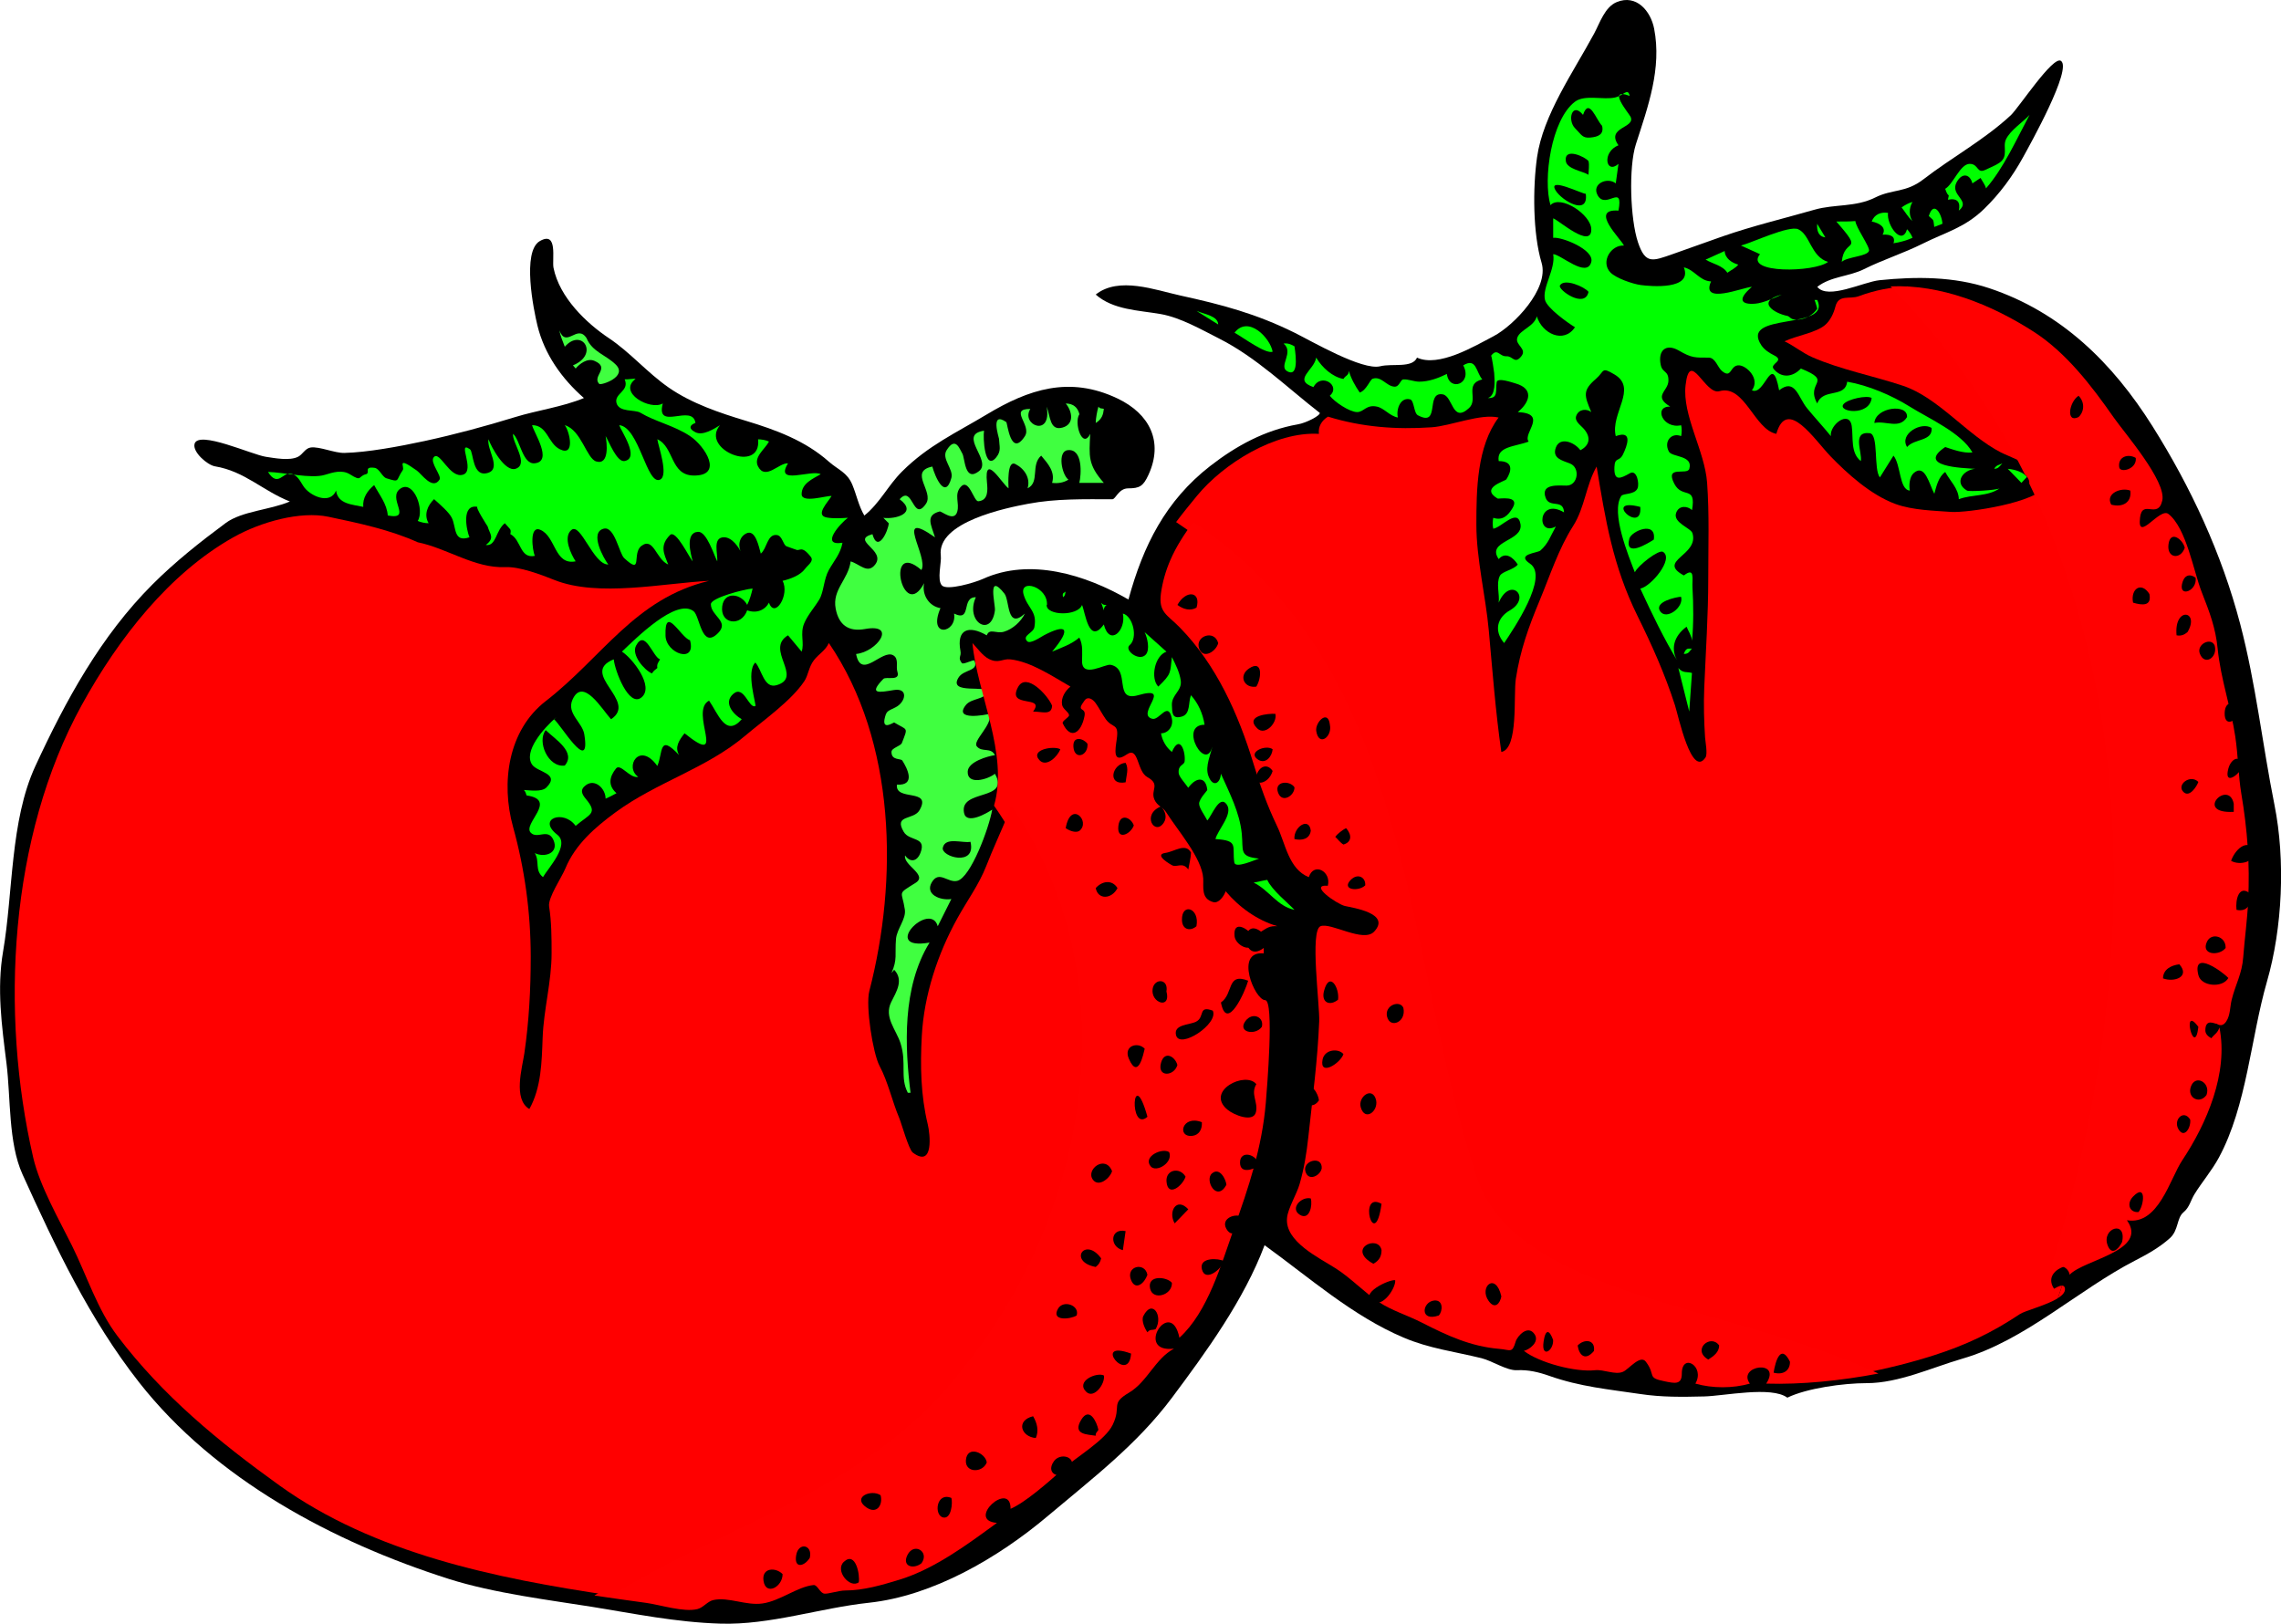
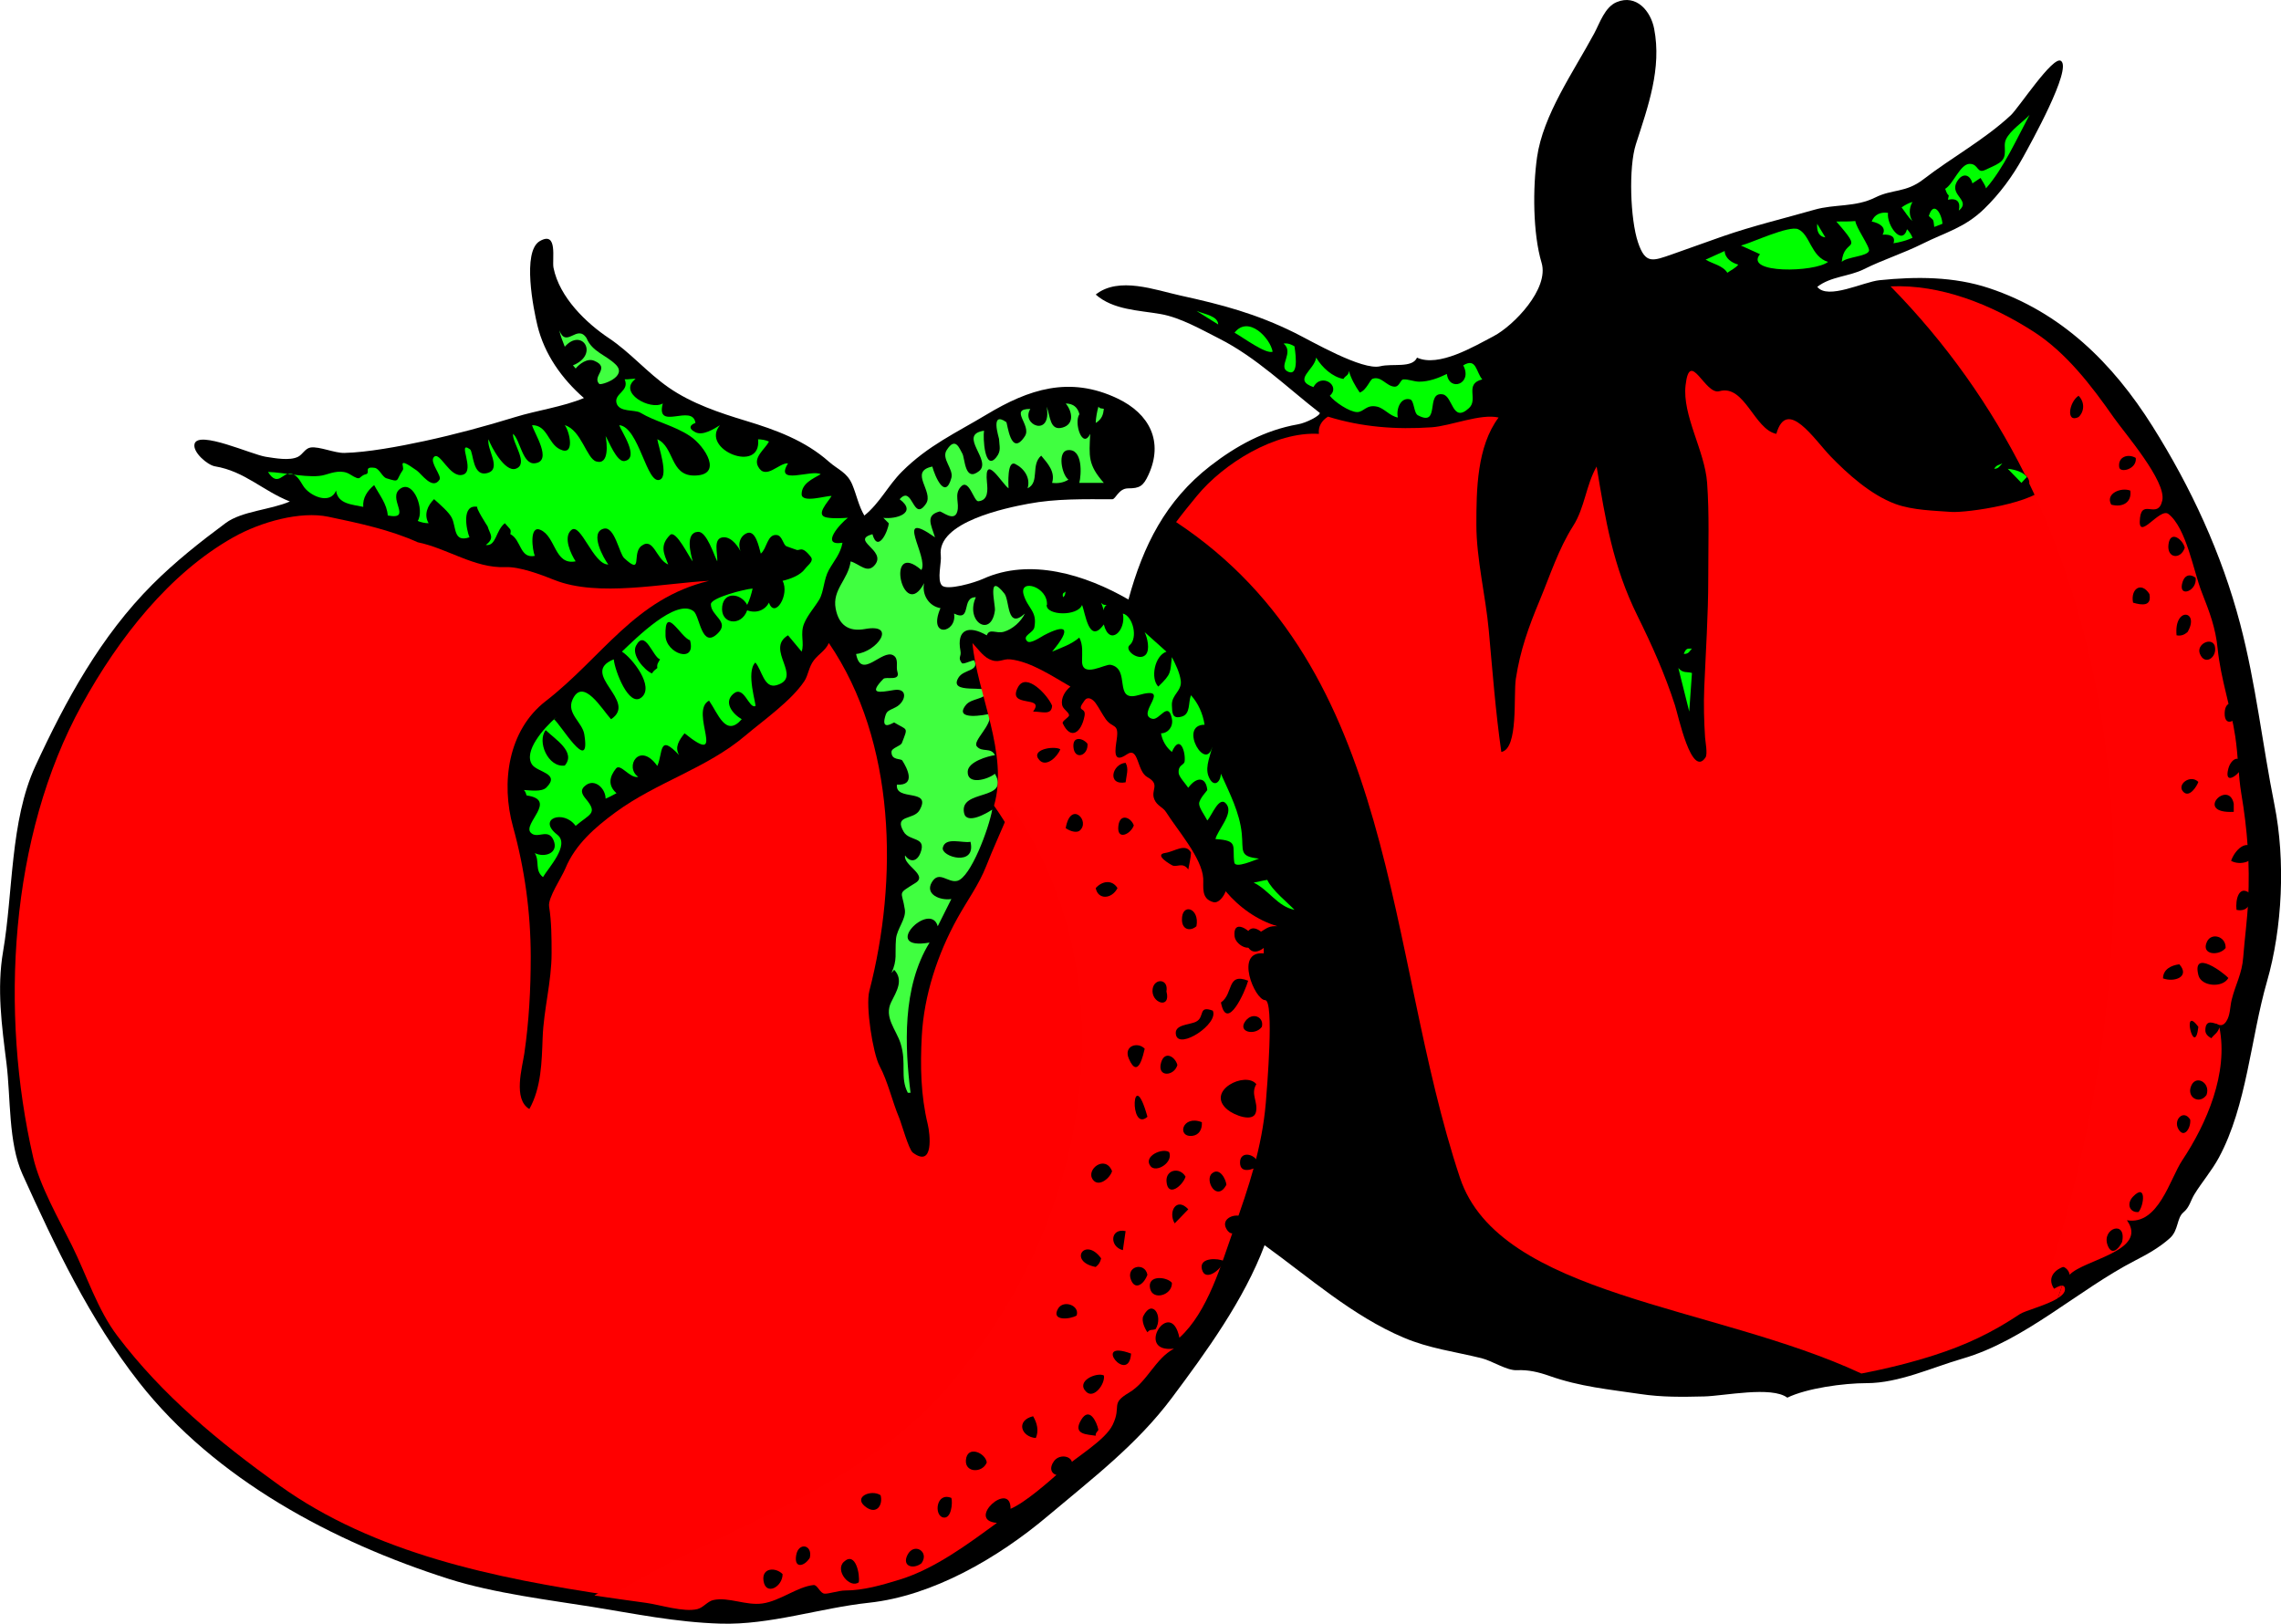
<svg xmlns="http://www.w3.org/2000/svg" xmlns:ns1="http://inkscape.sourceforge.net/DTD/sodipodi-0.dtd" xmlns:ns2="http://www.inkscape.org/namespaces/inkscape" id="Layer_1" style="enable-background:new 0 0 267.471 190.405" ns1:docname="Pomodori.svg" xml:space="preserve" viewBox="0 0 267.471 190.405" ns1:version="0.32" version="1.0" ns2:version="0.40+cvs" ns1:docbase="F:\openclip\svg3">
  <ns1:namedview id="base" bordercolor="#666666" ns2:pageshadow="2" ns2:window-width="640" pagecolor="#ffffff" ns2:zoom="1.9852420" ns2:window-x="110" borderopacity="1.0" ns2:current-layer="Layer_1" ns2:cx="133.73550" ns2:cy="95.202499" ns2:window-y="110" ns2:window-height="540" ns2:pageopacity="0.0" />
  <path id="path3" d="m154.77 48.429c-3.841-2.983-7.437-6.514-11.812-8.727-2.092-1.058-4.548-2.472-6.863-2.875-2.566-0.447-5.564-0.476-7.61-2.286 2.709-2.156 6.979-0.531 9.936 0.116 4.93 1.079 8.87 2.132 13.371 4.354 1.999 0.987 7.946 4.465 10.056 3.938 1.41-0.353 3.765 0.251 4.311-1.011 2.553 1.164 6.681-1.31 8.97-2.509 2.374-1.243 6.55-5.567 5.638-8.612-1.037-3.458-1.037-8.821-0.533-12.372 0.708-4.975 4.259-9.986 6.704-14.526 0.665-1.234 1.237-3.089 2.635-3.671 2.301-0.959 3.99 1.04 4.392 3.114 0.909 4.685-0.72 9.137-2.14 13.553-0.867 2.699-0.664 8.791 0.249 11.508 0.875 2.602 1.723 2.187 4.043 1.383 1.968-0.682 3.923-1.411 5.893-2.093 3.598-1.246 7.143-2.084 10.764-3.122 2.372-0.68 4.788-0.267 7.129-1.437 2.012-1.004 3.55-0.515 5.64-2.128 3.346-2.581 7.133-4.622 10.238-7.506 0.944-0.877 4.942-7.011 5.886-6.382 1.356 0.904-3.604 9.78-4.455 11.326-1.213 2.206-2.73 4.265-4.538 6.021-2.301 2.237-4.514 2.736-7.236 4.097-2.263 1.131-4.668 1.881-6.864 2.98-1.764 0.883-3.878 0.835-5.48 2.075 1.228 1.559 5.408-0.584 7.294-0.778 4.298-0.441 8.732-0.443 12.873 0.938 8.45 2.817 14.479 8.782 19.135 16.176 4.535 7.205 8.129 14.971 10.29 23.2 1.844 7.02 2.599 14.111 4.018 21.205 1.301 6.504 0.938 14.436-0.878 20.726-1.9 6.585-2.355 14.56-5.641 20.646-0.828 1.533-2.021 2.915-2.873 4.311-0.45 0.735-0.558 1.501-1.276 2.101-0.815 0.679-0.555 2.095-1.597 3.033-1.243 1.119-2.701 1.913-4.097 2.635-6.704 3.462-12.902 9.373-20.221 11.492-3.547 1.027-7.459 2.874-11.228 2.874-2.76 0-7.049 0.603-9.313 1.703-1.836-1.382-7.431-0.2-9.734-0.145-2.63 0.065-4.976 0.096-7.504-0.282-3.695-0.55-7.062-0.854-10.67-2.128-1.252-0.442-2.471-0.731-3.805-0.666-1.173 0.06-2.899-1.1-4.15-1.409-3.173-0.782-6.106-1.127-9.151-2.421-5.989-2.545-11.051-7.049-16.282-10.828-2.404 6.398-6.832 12.497-10.855 17.879-4.127 5.521-9.316 9.45-14.579 13.888-5.816 4.903-13.467 9.359-20.965 10.162-5.777 0.619-11.584 2.625-17.4 2.448-5.248-0.159-10.095-1.171-15.058-1.969-4.775-0.767-11.51-1.589-16.792-3.271-13.559-4.314-27.395-11.673-36.319-23.046-5.819-7.416-9.807-15.862-13.681-24.408-1.675-3.693-1.371-8.977-1.876-13.021-0.551-4.406-1.149-8.726-0.396-13.118 1.183-6.898 0.818-15.303 3.775-21.708 3.569-7.731 7.681-15.262 13.748-21.33 2.643-2.643 5.575-4.966 8.574-7.19 1.899-1.409 5.25-1.538 7.529-2.527-3.191-1.261-5.281-3.54-8.78-4.124-0.9-0.15-2.654-1.686-2.395-2.634 0.447-1.631 6.724 1.271 8.354 1.516 1.046 0.157 2.791 0.495 3.778 0 0.552-0.276 0.833-1.001 1.49-1.091 1.012-0.138 2.81 0.664 3.938 0.639 2.674-0.06 6.427-0.752 9.406-1.396 3.582-0.775 7.125-1.73 10.627-2.808 2.579-0.793 5.581-1.198 8.062-2.234-2.586-2.256-4.629-5.131-5.45-8.502-0.44-1.814-1.845-8.694 0.289-9.909 2.148-1.223 1.401 2.172 1.596 3.139 0.7 3.481 3.86 6.493 6.492 8.248 2.51 1.674 4.512 4.061 7.023 5.8 2.698 1.87 5.957 2.962 9.071 3.903 3.503 1.059 6.922 2.318 9.694 4.775 1.093 0.967 2.147 1.244 2.758 2.709 0.506 1.211 0.733 2.472 1.411 3.618 1.835-1.486 2.756-3.501 4.406-5.151 3.06-3.06 6.352-4.546 9.96-6.714 4.882-2.932 9.674-4.553 15.324-1.862 3.744 1.782 5.427 5.045 3.619 8.966-0.608 1.319-1.042 1.57-2.367 1.57-1.133 0-1.466 1.277-1.862 1.277-3.342 0-6.575-0.087-9.872 0.532-2.477 0.465-10.734 2.118-10.242 6.066 0.101 0.811-0.479 2.869 0.133 3.512 0.595 0.625 3.819-0.319 4.816-0.772 5.511-2.503 11.993-0.5 17.054 2.421 1.724-6.329 4.361-11.594 9.588-15.659 3.05-2.371 6.42-4.203 10.259-4.88 1.02-0.166 2.62-1.033 2.58-1.311" />
-   <path id="path5" style="fill:#FF0000" d="m223.69 33.581c-1.918 0.083-3.833 0.443-5.712 1.147-1.115 0.418-2.385-0.276-2.766 1.25-0.195 0.774-0.604 1.638-1.226 2.155-1.066 0.888-3.327 1.227-4.735 1.889 1.129 0.532 2.101 1.362 3.247 1.862 3.357 1.467 7.14 2.185 10.642 3.353 4.164 1.388 7.529 5.792 11.494 7.822 0.806 0.413 3.608 1.43 4.791 2.564-3.94-7.915-9.14-15.334-15.72-22.042z" />
+   <path id="path5" style="fill:#FF0000" d="m223.69 33.581z" />
  <path id="path7" style="fill:#FF0000" d="m242.14 151.12c-0.025-0.265-0.161-0.353-0.332-0.361-0.163 0.493-0.333 0.981-0.5 1.472 0.52-0.33 0.87-0.69 0.83-1.11z" />
  <path id="path9" style="fill:#FF0000" d="m239.94 56.701c-0.01 0.063-0.015 0.126-0.041 0.189-0.874 2.054-9.299 3.28-11.12 3.14-1.879-0.145-4.493-0.186-6.519-0.931-2.932-1.08-5.68-3.599-7.582-5.561-1.915-1.975-5.145-7.011-6.385-2.661-2.595-0.52-3.721-5.848-6.679-5.002-1.69 0.484-3.469-5.068-3.964-0.691-0.399 3.528 2.259 7.683 2.526 11.426 0.267 3.721 0.134 7.287 0.134 11.248 0 4.262-0.29 8.51-0.468 12.765-0.082 1.985-0.026 3.978 0.096 5.853 0.031 0.477 0.317 1.936 0.053 2.341-1.633 2.498-3.199-4.926-3.58-6.103-1.196-3.701-2.689-7.028-4.402-10.499-2.906-5.894-3.751-11.259-4.788-17.506-1.254 2.196-1.386 4.815-2.747 6.955-1.732 2.724-2.702 5.792-3.935 8.754-1.295 3.105-2.274 5.82-2.791 9.18-0.3 1.943 0.335 8.214-1.702 8.581-0.677-4.74-1.035-9.49-1.47-14.254-0.366-4.035-1.456-8.388-1.456-12.378 0-4.099 0.058-9.182 2.606-12.584-2.097-0.498-5.621 0.989-7.847 1.143-4.136 0.285-8.192-0.016-12.159-1.25-0.758 0.476-1.165 1.177-1.064 2.022-5.144-0.306-11.21 3.507-14.292 7.257-0.828 1.008-1.667 2.029-2.454 3.087 26.188 17.333 24.477 50.461 33.287 76.892 4.633 13.898 29.862 14.925 47.067 22.953 2.961-0.563 5.849-1.286 8.465-2.123 3.794-1.214 6.824-2.648 10.109-4.838 0.635-0.423 3.138-1.031 4.462-1.869 0.167-0.49 0.337-0.979 0.5-1.472-0.346-0.019-0.846 0.315-0.943 0.361-0.966-1.45 0.347-2.517 1.696-2.723 9.42-30.04 10.87-63.815-2.63-91.699z" />
  <path id="path11" style="fill:#ff0101" d="m262.81 93.02c-0.33-1.938-0.37-4.455-0.7-6.652-0.48-3.273-1.71-6.739-2.07-10.322-0.24-2.427-0.94-4.253-1.86-6.598-0.96-2.43-1.8-7.531-3.91-9.179-1.03-0.802-3.68 3.456-3.33 0.452 0.26-2.261 2.09 0.239 2.61-2.022 0.51-2.255-4.42-7.917-5.69-9.737-2.58-3.693-5.57-7.617-9.42-10.084-4.98-3.193-10.88-5.551-16.75-5.296 6.58 6.708 11.78 14.127 15.74 22.042 0.37 0.353 0.57 0.717 0.52 1.078 13.49 27.885 12.04 61.658 2.61 91.698 0.97-0.14 1.96 0.15 2.13 1.08 1.65-1.77 9.29-2.79 6.71-6.39 3.7 0.64 5.05-4.87 6.49-7.02 2.88-4.33 5.43-10.25 4.36-15.59-0.21 0.68-0.56 0.76-0.95 1.27-0.38-0.21-0.69-0.5-0.7-0.9-0.01-1.53 1.2-0.72 1.34-0.8 0-0.01 0.59 0.52 1.11-0.27 0.49-0.73 0.43-1.72 0.64-2.55 0.45-1.81 1.21-3.03 1.35-4.97 0.17-2.2 0.48-4.4 0.58-6.61 0.21-4.39-0.08-8.308-0.81-12.63z" />
-   <path id="path13" style="fill:#ff0101" d="m173.2 138.11c-8.81-26.43-7.1-59.556-33.28-76.889-1.04 1.395-1.99 2.854-2.68 4.448-0.54 1.234-0.93 2.602-1.11 3.935-0.29 2.223 0.73 2.46 2.23 3.994 4.28 4.374 6.85 10.146 8.61 15.908 0.79 2.608 1.6 4.903 2.77 7.345 0.99 2.038 1.36 5.069 3.73 6.009 0.59-1.81 2.67-0.65 2.23 1.01-2.33-0.19 1.07 2.15 2 2.37 0.89 0.21 5.46 0.85 3.43 3.01-1.26 1.34-5.07-1.11-6.28-0.64-1.28 0.49-0.08 9.23-0.16 11.17-0.18 4.53-0.79 9.02-1.27 13.52-0.21 1.93-0.49 3.67-1.02 5.53-0.33 1.18-1.38 2.86-1.48 3.99-0.28 2.78 3.75 4.66 5.74 5.94 1.79 1.15 3.26 2.74 5 3.91 1.55 1.03 3.42 1.58 5.11 2.45 2.98 1.52 5.68 2.77 9.05 3.06 1.29 0.1 1.49 0.57 1.91-0.86 0.2-0.67 1.47-2.05 2.24-0.82 0.55 0.88-0.63 1.77-1.28 1.91 1.8 1.4 6.08 2.52 8.33 2.27 1.02-0.12 2.39 0.59 3.3 0.18 0.69-0.3 2.02-2.06 2.68-1.17 1.22 1.62 0.04 1.86 2.19 2.29 1.18 0.24 2.02 0.44 2.02-0.9 0-2.5 2.77-0.86 1.59 1.17 1.98 0.57 4.42 0.57 6.39 0-1.55-2.11 3.8-2.91 1.92 0 4.13 0.13 8.73-0.34 13.16-1.18-17.21-8.03-42.43-9.06-47.07-22.96z" />
-   <path id="path15" style="fill:#00FF00" d="m191.06 11.235c-2.681-1.019-0.075 2.03 0.134 2.447 0.669 1.341-2.948 1.203-1.411 3.353-1.97 0.781-1.491 3.482 0 2.182-0.105 0.763-0.212 1.525-0.319 2.288-0.967-0.785-2.862 0.039-2.129 1.384 0.966 1.768 3.061-1.5 2.448 1.809-3.519-0.257 0.396 3.426 0.639 4.098-1.501-0.101-2.766 1.892-1.597 3.139 0.647 0.69 2.644 1.366 3.566 1.49 1.19 0.16 6.114 0.591 5.055-2.075 1.271 0.285 1.839 1.592 3.192 1.649-1.264 2.814 3.779 0.67 4.788 0.639-1.762 1.505-1.258 2.117 0.426 1.969 0.896-0.079 2.271-0.693 3.088-1.064-3.143 0.822-0.822 2.224 0.637 2.5 0.357 0.068 0.33 0.542 1.385 0.426 0.841-0.093 1.668-0.566 2.128-1.277-0.013-0.029-0.201-0.776-0.318-1.011h0.318c1.726 3.61-9.198 1.354-6.545 5.321 0.348 0.519 0.943 0.897 1.49 1.17 1.321 0.661-0.573 0.97-0.054 1.597 0.927 1.117 2.238 0.963 3.192-0.053 3.91 1.582 0.472 1.538 1.916 4.097 0.679-1.848 3.256-0.573 3.512-2.554 2.462 0.425 5.23 1.601 7.343 2.926 2.165 1.358 6.084 3.086 7.344 5.375-1.09 0.127-2.446-0.4-3.192-0.639-3.425 2.305 2.03 2.459 3.512 2.554-1.444 0.134-2.521 1.64-0.958 2.554 0.247 0.145 3.441-0.037 3.831-0.266-1.397 0.988-3.238 0.686-4.789 1.277-0.029-1.25-1.032-2.14-1.596-3.192-0.785 0.571-1.025 1.631-1.277 2.554-0.587-1.075-1.078-3.561-2.395-2.448-0.528 0.446-0.59 1.456-0.479 2.075-1.258-0.103-1.031-3.024-1.915-4.098-0.531 0.852-1.064 1.703-1.597 2.554-0.765-0.972-0.108-5.067-1.197-5.188-2.138-0.238-0.834 2.253-1.037 3.272-1.228-0.969-0.865-2.706-1.063-4.097-0.281-1.961-2.625-0.145-2.448 1.171-0.906-1.114-1.886-2.164-2.794-3.272-1.041-1.271-1.398-3.585-3.273-2.102-0.866-4.632-1.631 0.709-3.192 0 0.998-1.33-0.602-2.873-1.488-2.926-1.116-0.067-0.851 1.642-2.022 0.665-0.528-0.44-0.761-1.57-1.57-1.57-1.548 0-1.959 0.066-3.484-0.825-1.526-0.89-2.479-0.005-2.129 1.676 0.206 0.989 0.931 0.628 0.904 1.863-0.026 1.246-1.852 1.78 0.214 3.033-1.982-0.084-0.915 2.656 1.276 2.182 0.093 0.316 0.086 0.959 0 1.277-1.13-0.465-2.075 0.619-1.438 1.809 0.371 0.69 2.863 0.404 2.396 2.022-0.234 0.81-2.92-0.484-1.757 1.756 0.946 1.82 2.588 0.115 2.076 3.086-0.533-0.496-1.534-0.588-1.862 0.319-0.421 1.162 1.726 1.764 1.915 2.395 0.79 2.622-4.232 3.204-1.011 4.949 1.345-1.034 0.95 0.429 1.011 1.437 0.117 1.982 0.136 4.249-0.053 6.226-0.052-0.593-0.432-1.133-0.639-1.65-1.524 1.117-1.951 2.695-0.958 4.204-1.709-2.8-3.092-5.704-4.469-8.673 1.238-0.226 3.986-3.493 2.659-4.311-0.486-0.3-2.921 1.586-3.3 2.395-0.728-1.887-2.845-6.995-1.596-8.939 0.225-0.351 1.574-0.121 1.915-0.905 0.232-0.534-0.078-2.233-0.887-1.774-1.142 0.646-1.897 0.989-1.826-0.727 0.051-1.215 0.565-0.559 1.011-1.49 0.456-0.953 1.217-2.882-0.852-2.128-0.66-2.66 2.614-5.603-0.159-7.237-1.579-0.931-1.103-0.397-2.182 0.532-1.593 1.373-1.337 1.961-0.532 3.884-0.532-0.414-1.449-0.376-1.757 0.426-0.251 0.657 0.514 1.095 0.932 1.596 0.83 0.994 0.598 1.906-0.451 2.448-0.716-0.962-2.399-1.598-2.874-0.319-0.472 1.272 0.739 1.517 1.655 1.879 1.239 0.491 0.933 2.591-0.404 2.591-0.889 0-3.088-0.269-2.448 1.437 0.471 1.253 2.063 0.07 2.155 1.702-3.1-1.835-3.292 2.93-0.958 1.649-0.646 1.147-0.858 1.969-1.809 2.821-0.345 0.309-2.928 0.409-1.225 1.543 2.271 1.511-1.968 7.721-3.032 9.312-1.272-1.5-0.754-3.021 0.665-3.831 2.608-1.491 0.058-4.085-1.305-0.905 0.122-0.995-0.319-2.236 0.134-3.14 0.272-0.544 1.612-0.702 2.103-1.331-0.544-0.858-1.465-1.533-2.236-0.638-1.487-2.17 2.896-2.071 2.556-4.097-0.33-1.949-2.236 0.403-3.194 0.532-0.091-0.333-0.074-0.939 0-1.277 1.092 0.365 1.737-0.268 2.263-1.144 0.933-1.556-1.637-1.046-1.756-1.117-2.114-1.268 0.879-2.015 1.037-2.261 0.61-0.952 0.853-2.131-0.905-2.129-0.291-1.736 1.895-1.676 3.514-2.288-0.755-0.955 2.36-3.287-1.277-3.459 1.496-1.219 1.843-2.756-0.24-3.353-0.441-0.126-2.139-0.734-2.234-0.159-0.162 0.974 0.232 1.936-1.038 1.862 0.957-0.283 0.806-2.052 0.745-2.927-0.001-0.011-0.288-2.131-0.372-2.022 0.763-0.981 0.952 0.089 1.809 0.053 0.768-0.031 0.938 0.938 1.703 0.053 0.813-0.939-0.729-1.345-0.427-2.235 0.316-0.93 1.954-1.279 2.289-2.5 0.606 2.021 3.155 3.255 4.47 1.277-0.834-0.503-3.272-2.24-3.512-3.193-0.369-1.462 1.265-3.626 0.958-5.374 0.885 0.013 3.957 2.881 4.469 0.904 0.374-1.438-3.509-2.973-4.469-2.82v-2.288c0.625 0.2 4.469 3.634 4.469 1.304 0-1.731-3.62-4.116-4.788-2.847-0.892-3.036 0.09-10.027 2.873-12.132 1.162-0.878 3.374-0.166 4.735-0.505 0.97-0.235 1.46-1.157 1.68-0.187" />
  <path id="path17" d="m187.86 14.748c0.248 1.016-0.462 1.303-1.383 1.383-0.93 0.082-1.014-0.321-1.783-1.091-0.943-0.943-0.345-3.154 0.931-1.569 0.71-2.087 1.51 0.528 2.23 1.277" />
  <path id="path19" style="fill:#00FF00" d="m232.88 22.09c-0.097-0.417-0.438-0.841-0.638-1.224-0.319 0.213-0.639 0.426-0.958 0.638-0.293-1.151-1.258-1.264-1.862-0.106-0.796 1.526 1.75 2.126 0.266 3.299 0.223-0.992-0.163-1.503-1.276-1.277 0.206-0.973 0.09-0.032-0.319-1.277 0.955-0.557 1.757-2.927 2.873-2.927 1.077 0 0.815 1.215 1.862 0.691 0.533-0.266 1.097-0.464 1.597-0.798 1.156-0.771 0.369-1.861 0.797-2.767 0.509-1.077 1.969-2 2.768-2.873-1.53 2.863-3.06 6.286-5.11 8.621" />
  <path id="path21" d="m186.27 18.897c0.119 0.485 0 1.094 0 1.596-0.678-0.423-2.534-0.667-2.659-1.596-0.23-1.682 2.29-0.497 2.66 0" />
  <path id="path23" d="m185.95 22.729c0.345 2.655-2.813 0.808-3.538-0.399-1-1.665 3.17 0.44 3.54 0.399" />
  <path id="path25" style="fill:#00FF00" d="m224.26 25.921c-0.493-0.409-0.876-1.094-1.277-1.596 0.322-0.242 0.886-0.557 1.277-0.639-0.45 0.735-0.4 1.676 0 2.235" />
  <path id="path27" style="fill:#00FF00" d="m227.77 26.241c-0.319 0.124-0.64 0.248-0.958 0.372-0.126-1.044-0.056-0.703-0.64-1.277 0.58-1.901 1.53-0.251 1.6 0.905" />
  <path id="path29" style="fill:#00FF00" d="m221.39 24.963c-0.19 1.412 1.624 3.948 2.234 1.916 0.225 0.233 0.553 0.701 0.639 1.011-0.7 0.307-1.464 0.524-2.234 0.638 0.271-0.793-0.313-1.062-1.277-1.011 0.49-0.821-0.33-1.356-1.277-1.543 0.31-0.817 1.05-1.147 1.92-1.011" />
  <path id="path31" style="fill:#00FF00" d="m217.56 25.921c0.063 0.752 1.761 3.083 1.596 3.512-0.248 0.648-2.581 0.683-3.192 1.277 0.272-2.956 2.738-0.876-0.638-4.735 0.71 0 1.6 0.007 2.23-0.054" />
  <path id="path33" style="fill:#00FF00" d="m214.04 27.837c-0.765-0.083-1.025-0.729-0.958-1.596 0.28 0.491 0.78 1.269 0.96 1.596" />
  <path id="path35" style="fill:#00FF00" d="m214.36 30.71c-1.549 1.236-9.888 1.412-7.982-0.904-0.744-0.337-1.49-0.674-2.234-1.011 1.246-0.312 5.619-2.389 6.705-1.916 1.41 0.619 1.5 3.227 3.5 3.831" />
  <path id="path37" style="fill:#00FF00" d="m210.85 30.072c-0.881 0.588-3.855-0.051-2.82-1.49 0.81-1.133 2.72 0.371 2.82 1.49" />
  <path id="path39" style="fill:#00FF00" d="m203.83 31.03c-0.279 0.39-0.889 0.666-1.277 0.958-0.563-0.876-1.703-1.027-2.554-1.543 0.744-0.337 1.489-0.674 2.234-1.011 0.05 0.883 0.87 1.403 1.6 1.596" />
  <path id="path41" d="m186.27 34.222c-0.412 2.042-3.628-0.255-3.353-0.745 0.5-0.898 2.92 0.173 3.35 0.745" />
  <path id="path43" style="fill:#00FF00" d="m142.85 38.053c-0.852-0.532-1.703-1.064-2.554-1.596 1.03 0.41 2.53 0.612 2.55 1.596" />
  <path id="path45" style="fill:#00FF00" d="m149.23 41.246c-0.828 0.288-3.379-1.615-4.469-2.235 1.64-2.086 4.2 0.66 4.47 2.235" />
  <path id="path47" style="fill:#40FF40" d="m68.78 39.649c0.663 1.624 2.288 1.969 3.432 3.113 1.426 1.426-1.75 2.454-1.942 2.262-0.906-0.907 1.369-1.892-0.585-2.714-0.805-0.339-1.711 0.335-2.182 0.905-0.106-0.125-0.213-0.249-0.319-0.373 3.124-1.266 1.063-4.471-0.957-2.182-0.23-0.603-0.521-1.283-0.639-1.916 0.843 2.162 2.075-0.798 3.192 0.905" />
  <path id="path49" style="fill:#00FF00" d="m151.79 40.607c-0.019 0.029 0.735 3.817-0.853 2.926-1.056-0.593 0.842-2.212-0.425-3.246 0.57-0.078 0.97 0.151 1.27 0.32" />
  <path id="path51" style="fill:#00FF00" d="m157.53 44.438c0.263-0.435 0.632-0.394 0.638-0.958 0.257 0.923 0.736 1.771 1.279 2.554 0.799-0.279 1.191-1.515 1.515-1.623 1.013-0.337 1.586 0.852 2.527 0.931 0.619 0.052 0.702-0.821 1.065-0.851 0.541-0.044 1.27 0.266 1.862 0.266 1.137 0 2.234-0.416 3.245-0.905 0.272 2.151 3.067 1.156 1.916-1.011 1.566-0.938 1.479 0.768 2.235 1.649-2.142 0.526-0.437 2.322-1.544 3.352-1.991 1.851-1.887-1.385-3.085-1.596-2.096-0.37-0.217 3.904-2.928 2.448-0.481-0.259-0.421-1.736-0.905-1.862-1.112-0.291-1.66 1.131-1.436 2.128-0.965-0.178-1.596-1.091-2.448-1.277-1.278-0.28-1.543 0.657-2.342 0.639-0.909-0.02-2.652-1.205-3.192-1.916 1.348-1.166-0.999-2.761-1.915-1.011-2.477-0.866 0.099-1.982 0.319-3.459 0.71 1.191 1.92 2.267 3.19 2.502" />
  <path id="path53" style="fill:#00FF00" d="m74.526 44.438c-2.143 1.59 1.733 3.738 3.193 2.873-0.87 3.31 3.502-0.036 3.831 2.289-0.555 0.179-0.956 0.612 0 1.09 0.869 0.435 2.137-0.376 2.874-0.825-2.38 2.837 4.901 5.78 4.469 1.65 0.354-0.004 0.964 0.104 1.277 0.266-0.442 0.869-1.862 1.823-1.277 2.926 0.88 1.659 2.439-0.454 3.512-0.373-1.643 2.659 2.774 0.673 3.831 1.277-0.931 0.535-2.235 1.087-2.235 2.341 0 1.106 2.927 0.142 3.511 0.213-0.468 0.773-1.985 2.285-0.531 2.527 0.797 0.133 1.641 0.072 2.447 0.026-0.896 0.655-3.323 3.366-0.638 2.927-0.221 1.28-0.985 2.104-1.597 3.193-0.607 1.081-0.585 2.569-1.118 3.458-0.568 0.947-1.356 1.797-1.782 2.82-0.501 1.203 0.061 2.322-0.293 3.299-0.532-0.639-1.064-1.277-1.596-1.916-2.757 1.651 1.863 4.933-1.357 5.854-1.47 0.419-1.703-1.813-2.475-2.661-1.149 1.108 0.172 5.036 0 5.108-0.77 0.326-1.329-2.509-2.58-1.437-1.183 1.014-0.076 2.363 0.984 2.98-1.88 2.173-2.771-0.668-3.832-2.182-2.401 1.265 2.289 7.988-2.873 3.831-0.628 0.792-1.191 1.623-0.638 2.554-2.425-2.584-1.866-0.283-2.555 1.277-2.082-2.935-3.904 0.122-2.234 1.277-0.972 0.236-2.089-1.632-2.608-0.985-0.772 0.965-0.985 1.976 0.053 2.9-0.269 0.164-1.006 0.537-1.277 0.638 0.002-1.164-1.22-2.361-2.288-1.597-0.763 0.546-0.501 1.061-0.024 1.633 1.452 1.742 0.449 1.744-1.2 3.157-1.398-1.95-4.578-0.847-2.155 1.037 1.526 1.187-1.043 3.882-1.676 4.975-1.002-0.812-0.35-1.802-0.958-2.82 1.175 0.584 2.87-0.016 2.182-1.543-0.64-1.421-1.892-0.042-2.661-0.852-0.99-1.042 3.226-3.844-0.479-4.363-0.091-0.188-0.087-0.394-0.319-0.639 0.705 0.031 2.082 0.26 2.634-0.292 1.67-1.669-1.056-1.772-1.676-2.687-1.038-1.533 1.309-4.231 2.874-5.587-0.107 0.088-0.213 0.177-0.32 0.266 0.631 0.338 4.385 6.775 3.565 1.756-0.227-1.389-2.103-2.436-1.384-4.044 1.223-2.732 3.5 1.18 4.523 2.288 3.234-2.129-3.827-5.347 0.319-7.023 0.122 1.314 1.768 5.672 3.246 4.47 1.562-1.271-1.073-4.609-2.289-5.375 1.549-1.458 6.375-6.339 8.408-4.736 0.745 0.588 0.921 4.534 2.873 2.554 1.358-1.377-0.851-1.991-0.851-3.379 0-0.75 3.951-1.772 4.895-1.835-0.132 0.602-0.355 1.369-0.638 1.915-0.697-1.338-2.688-1.625-2.926 0.16-0.28 2.098 2.23 2.449 2.926 0.479 1.088 0.397 2.098-0.02 2.554-0.904 0.688 1.961 2.461-0.947 1.597-2.554 0.914-0.221 2.081-0.634 2.66-1.437 0.306-0.425 1.046-0.865 0.651-1.375-1.133-1.464-1.292-0.577-1.769-0.86 0.053 0.031-1.124-0.394-1.064-0.373-0.436-0.161-0.484-1.257-1.17-1.33-1.116-0.118-1.133 1.598-1.862 2.182-0.219-0.755-0.614-2.913-1.703-2.368-0.9 0.451-1.013 1.576-0.532 2.368-0.339-0.756-1.132-1.916-2.076-1.916-1.397 0-0.7 1.985-0.798 2.82-0.358-0.676-1.228-3.503-2.235-3.458-1.584 0.07-0.856 2.64-0.638 3.458-0.374-0.367-1.974-3.774-2.661-3.086-1.245 1.246-0.714 2.193-0.213 3.458-1.434-0.601-1.697-3.26-3.139-2.181-1.164 0.871 0.229 3.526-2.022 1.437-0.585-0.543-1.117-3.776-2.395-3.458-1.723 0.428-0.009 3.505 0.533 4.203-1.758 0.043-3.238-4.985-4.337-4.043-0.999 0.855-0.027 2.861 0.505 3.671-2.506 0.497-2.307-2.931-4.15-3.698-1.323-0.551-0.908 2.448-0.638 3.06-1.785 0.349-1.57-1.889-2.873-2.554 0.14-0.632-0.017-0.522-0.639-1.277-1.089 0.851-1.004 2.734-2.235 2.554 1.1-0.846 0.469-1.26 0.213-2.182 0.003 0.012-1.526-2.356-1.171-2.288-1.941-0.373-1.312 2.72-0.958 3.565-1.912 0.656-1.524-1.188-2.075-2.288-0.326-0.65-1.366-1.55-2.076-2.182-0.772 0.755-1.221 1.833-0.638 2.82-0.353 0.019-0.956-0.117-1.277-0.266 0.825-1.296-0.466-4.755-1.969-3.831-1.763 1.084 1.497 3.76-1.543 3.192-0.1-1.361-0.98-2.403-1.596-3.565-0.787 0.649-1.375 1.51-1.278 2.554-1.274-0.285-2.979-0.305-3.192-1.916-0.683 1.747-3.156 0.611-3.858-0.559-0.537-0.896-0.771-1.229-1.41-1.411-0.939-0.267-1.533 1.668-2.713-0.212 1.933 0.055 5.045 0.828 6.652 0.346 0.986-0.296 2.032-0.645 2.979-0.053 1.424 0.891 0.898 0.216 1.863-0.027 0.541-0.136-0.337-0.934 1.01-0.745 0.559 0.079 0.887 1.07 1.384 1.224 1.651 0.512 1.047 0.298 1.916-0.958 0.259-0.374-0.83-1.712 1.65 0.053 0.558 0.397 1.839 2.333 2.661 1.064 0.291-0.449-1.155-2.003-0.692-2.607 0.703-0.916 1.878 2.539 3.458 2.022 1.464-0.479-0.771-4.074 0.798-2.98 0.441 0.307 0.244 3.371 2.128 2.767 1.607-0.514-0.205-2.811 0.054-3.938 0.284 0.845 1.92 3.899 3.192 3.458 1.59-0.55-0.446-3.081-0.319-4.097 0.843 0.717 1.109 3.617 2.554 3.458 2.153-0.236-0.129-3.617-0.319-4.47 1.805-0.004 1.847 2.121 3.246 2.82 1.832 0.916 1.167-2.073 0.585-2.82 1.95 0.576 2.558 3.931 3.698 4.257 1.553 0.444 1.245-2.173 1.091-2.979 0.362 0.558 1.306 3.112 2.235 2.926 1.803-0.359-0.423-3.518-0.639-4.204 2.348 0.215 3.222 7.095 4.789 6.385 1.041-0.472-0.224-3.977-0.32-4.735 1.984 0.887 1.5 4.221 4.257 4.257 3.539 0.046 1.364-3.434-0.426-4.629-1.847-1.233-4.039-1.669-5.827-2.741-0.651-0.39-2.505-0.013-2.793-1.144-0.288-1.125 1.564-1.383 0.958-2.767 0.377 0.033 1.033-0.108 1.28-0.048" />
  <path id="path55" d="m219.47 46.673c-0.247 2.168-4.051 1.658-3.298 0.719 0.48-0.592 2.77-1.079 3.3-0.719" />
  <path id="path57" d="m243.73 48.908c-1.493 0.747-1.133-1.741 0-2.5 0.77 0.765 0.67 1.888 0 2.5" />
  <path id="path59" style="fill:#40FF40" d="m126.56 48.589c-0.656 1.01 0.373 4.15 1.278 2.288-0.126 2.631-0.287 3.602 1.596 5.747h-2.874c0.237-0.911 0.453-4.078-1.383-3.831-1.188 0.16-0.695 2.838 0.106 3.458-0.575 0.349-1.213 0.463-1.916 0.373 0.399-1.291-0.502-2.266-1.276-3.193-1.264 1.087-0.132 3.123-1.597 3.832 0.366-1.194-0.373-2.315-1.437-2.847-0.989-0.495-0.808 2.407-0.798 2.847-0.745-0.502-2.887-4.3-2.528-0.691 0.092 0.919 0.163 2.101-1.011 2.208-0.539 0.049-1.104-2.785-2.075-1.676-0.796 0.909-0.107 1.877-0.399 2.9-0.36 1.26-1.828-0.094-2.074-0.026-1.696 0.464-0.988 1.542-0.533 3.033-4.952-3.49-0.687 2.348-1.596 3.832-4.317-3.733-2.19 6.286 0.319 1.542-0.289 1.354 0.572 2.71 1.916 2.927-1.537 3.592 1.976 2.943 1.596 0.639 2.138 1.034 0.785-1.948 2.554-1.916-1.301 2.851 1.807 4.828 2.235 1.543 0.083-0.639-0.979-4.601 1.117-1.969 0.63 0.792 0.248 4.293 2.395 2.341-0.442 0.939-1.432 1.83-2.447 2.128-0.936 0.275-1.681-0.457-2.022 0.425-2.128-1.235-3.558-0.698-3.086 1.809 0.14 0.739-0.353 0.747 0.16 1.437 0.182 0.246 1.397-0.484 1.489-0.266 0.532 1.263-1.278 0.977-1.889 1.996-1.212 2.02 3.514 0.781 3.325 1.676-0.184 0.878-1.805 0.712-2.447 1.517-1.528 1.913 2.412 1.139 2.767 1.038 0.426 1.261-2.011 3.153-1.489 3.805 0.607 0.759 1.65 0.063 2.128 1.037-0.839 0.115-3.142 0.772-3.192 1.916-0.073 1.645 2.364 0.941 3.192 0.266 1.842 3.249-4.221 1.744-3.618 4.604 0.295 1.403 2.671 0.024 3.3-0.399-0.371 2.167-2.522 7.968-4.099 8.354-1.111 0.272-2.128-1.268-2.979 0.161-0.861 1.446 1.039 2.182 2.288 1.968-0.531 1.064-1.064 2.128-1.596 3.192-0.885-3.086-6.863 2.945-0.959 1.916-3.251 5.279-2.887 12.281-2.233 17.612h-0.32c-0.94-1.814-0.108-3.459-0.851-5.8-0.508-1.598-1.981-3.061-1.091-4.842 0.612-1.226 1.484-2.569 0.346-3.778-0.106 0.124-0.213 0.248-0.319 0.373 0.72-1.601 0.382-2.186 0.531-3.991 0.099-1.169 1.197-2.328 1.038-3.432-0.328-2.283-0.995-1.738 1.251-3.14 1.496-0.934-1.471-2.066-1.225-3.219 0.593 0.845 1.4 0.748 1.81-0.319 0.734-1.918-1.3-1.309-1.969-2.448-1.213-2.067 1.173-1.333 1.862-2.554 1.477-2.614-2.886-0.975-2.66-2.98 2.273 0.125 1.202-1.933 0.638-2.82-0.187-0.293-1.278 0.015-1.276-1.011 0.001-0.49 1.072-0.674 1.224-1.063 0.75-1.931 0.661-1.439-0.904-2.395-0.065-0.04-1.562 1.072-1.064-0.692 0.19-0.674 0.341-0.649 1.224-1.091 1.183-0.59 1.555-2.317-0.212-2.021-1.753 0.292-2.993 0.529-1.225-1.304 0.313-0.325 2.038 0.319 1.649-0.851-0.196-0.592 0.207-1.511-0.479-1.916-1.313-0.775-3.769 2.954-4.363-0.16 2.45-0.23 4.875-3.625 1.038-2.926-1.894 0.344-3.068-0.445-3.433-2.395-0.42-2.242 1.471-3.383 1.756-5.534 1.073 0.307 1.983 1.521 2.873 0.372 1.322-1.708-2.936-2.824-0.318-3.565 0.65 2.305 1.87-0.447 1.915-1.277l-0.639-0.639c1.483 0.195 4.052-0.573 1.916-2.182 1.565-1.771 1.538 2.794 3.086 0.532 0.976-1.425-2.082-3.784 0.745-4.363 0.321 1.187 1.513 3.966 2.234 1.331 0.283-1.03-1.192-2.233-0.559-3.246 1.051-1.682 1.521-0.139 1.836 0.373 0.332 0.539 0.259 3.426 1.969 2.075 1.575-1.244-2.584-4.276 0.585-4.736-0.138 0.762 0.057 4.836 1.437 3.113 0.618-0.772 0.35-1.295 0.32-2.155-0.006-0.156-1.078-3.326 0.851-1.969 0.137 0.096 0.513 4.225 2.182 1.65 0.834-1.288-1.929-3.219 0.639-3.193-1.177 1.871 2.555 3.423 1.915-0.266 0.438 1.082 0.34 2.882 1.863 2.448 1.453-0.414 1.104-1.956 0.372-2.82 0.86-0.003 1.42 0.453 1.61 1.276" />
  <path id="path61" style="fill:#40FF40" d="m129.44 47.95c-0.082 0.68-0.222 1.198-0.958 1.65 0.018-0.599 0.158-1.338 0.319-1.916 0.21 0.295 0.43 0.178 0.64 0.266" />
  <path id="path63" d="m223.62 48.908c-0.892 1.463-2.476 0.394-3.831 0.692 0.13-1.849 3.95-2.318 3.83-0.692" />
  <path id="path65" d="m226.5 50.185c0.146 1.585-2.026 1.221-2.875 2.235-0.95-1.534 1.68-3.021 2.88-2.235" />
  <path id="path67" d="m250.44 53.697c0.163 1.324-1.839 1.815-1.941 1.091-0.18-1.228 1.03-1.622 1.94-1.091" />
  <path id="path69" style="fill:#00FF00" d="m234.8 54.335c-0.339 0.349-0.464 0.633-0.958 0.639 0.27-0.485 0.61-0.434 0.96-0.639" />
  <path id="path71" style="fill:#00FF00" d="m237.67 55.932c-0.212 0.231-0.425 0.461-0.639 0.692-0.531-0.55-1.063-1.1-1.596-1.649 0.86 0.072 1.82 0.398 2.24 0.957" />
  <path id="path73" d="m249.8 57.528c0.194 1.385-0.903 2.013-2.234 1.649-0.73-1.296 1.14-2.064 2.23-1.649" />
  <path id="path75" d="m192.34 59.444c0.28 3.362-4.58-1.186 0 0" />
  <path id="path77" style="fill:#ff0101" d="m147.87 109.25c0.71-0.43 0.97-0.69 1.92-0.64-2.35-0.68-4.5-2.23-6.07-4.1-0.16 0.52-0.8 1.45-1.44 1.28-1.48-0.39-1.13-1.8-1.19-2.79-0.15-2.41-3.08-5.732-4.34-7.747-0.4-0.639-1.04-0.715-1.38-1.489-0.5-1.136 0.76-1.753-0.83-2.634-1.27-0.707-0.98-3.652-2.42-2.66-1.7 1.173-1.33-0.635-1.17-1.783 0.28-1.924-0.47-1.239-1.28-2.341-0.43-0.602-0.75-1.271-1.19-1.889-0.34-0.471-0.91-0.84-1.29-0.334-1.13 1.508 0.21 0.669-0.02 1.851-0.37 1.93-1.61 2.867-2.55 0.851-0.13-0.274 0.77-0.718 0.74-0.958-0.04-0.396-0.73-0.695-0.82-1.224-0.14-0.813 0.36-1.63 0.98-2.128-2.1-1.204-4.61-2.909-7.02-3.192-0.98-0.116-1.38 0.541-2.55-0.054-0.72-0.362-1.37-1.291-1.92-1.862 0.53 5.873 4.28 13.025 2.53 19.068 13.86 19.865 9.28 47.345-5.36 65.635-10.83 14.44-27.355 18.29-41.501 26.99 2.036 0.3 4.06 0.59 6.057 0.86 1.674 0.23 4.415 1.13 6.029 0.73 0.678-0.17 1.195-0.92 1.863-1.06 1.792-0.39 3.822 0.68 5.772 0.4 2.069-0.3 4.112-1.98 5.986-2.16 0.45-0.04 0.747 0.97 1.278 1.01 0.482 0.04 1.687-0.37 2.4-0.37 2.186 0 4.356-0.65 6.426-1.28 4.11-1.27 7.96-4.14 11.39-6.65-3.71-0.29 1.63-5.07 1.6-1.65 1.69-0.72 4.36-3.05 6.17-4.68 1.56-1.41 4.92-3.35 5.8-5.16 1.1-2.27-0.34-2.44 1.92-3.78 2.17-1.29 3.05-3.97 5.27-5.16-4.72 0.56-0.37-6.2 0.64-1.28 3.35-3.04 4.92-8.67 6.38-12.77 1.75-4.9 3.3-9.52 3.75-14.77 0.13-1.62 1.01-12.05-0.08-12.05-1.21 0-3.64-5.82-0.16-5.48v-0.64c-2.62 2.01-2.78-3.81-0.32-1.91z" />
  <path id="path79" style="fill:#FF0000" d="m113.2 160.11c14.632-18.29 19.216-45.775 5.363-65.638-0.108 0.375-0.232 0.745-0.384 1.11-0.83 1.992-1.736 3.938-2.522 5.949-0.871 2.225-2.223 4.032-3.406 6.172-2.307 4.17-3.904 9.008-4.161 13.79-0.189 3.516-0.125 6.954 0.703 10.367 0.258 1.064 0.745 5.17-1.756 3.299-0.478-0.357-1.341-3.464-1.597-4.07-0.847-2.011-1.291-4.186-2.314-6.119-0.763-1.439-1.644-6.992-1.188-8.753 3.368-12.986 3.164-29.23-4.745-40.813-0.413 0.909-1.178 1.267-1.756 2.022-0.613 0.8-0.651 1.747-1.117 2.448-1.545 2.321-4.787 4.581-6.917 6.385-4.563 3.865-10.375 5.44-15.218 8.992-2.405 1.764-4.732 3.785-5.88 6.572-0.448 1.087-2.075 3.463-1.916 4.47 0.286 1.809 0.292 3.654 0.292 5.48 0 3.372-0.925 6.571-1.05 9.924-0.104 2.804-0.152 5.841-1.557 8.354-1.938-1.148-0.833-4.848-0.585-6.544 0.547-3.751 0.745-7.518 0.745-11.306 0-5.212-0.713-10.333-2.075-15.247-1.431-5.156-0.593-11.305 3.823-14.728 6.675-5.173 10.447-12.02 19.164-14.112-5.274 0.257-12.989 1.955-18.144-0.106-1.599-0.64-4.083-1.576-5.749-1.504-3.596 0.156-6.826-2.215-10.268-2.913-3.211-1.457-6.932-2.253-10.495-2.996-3.248-0.677-7.882 0.577-11.16 2.43-7.449 4.21-13.384 11.723-17.75 19.663-8.5 15.457-9.599 36.095-5.686 53.052 0.765 3.317 3.035 7.288 4.545 10.328 1.728 3.479 2.979 7.501 5.344 10.616 5.313 7.002 11.845 12.376 18.973 17.499 11.09 7.973 25.307 10.9 38.942 12.917 14.155-8.71 30.68-12.56 41.51-27z" />
  <path id="path81" d="m193.93 63.275c-0.677 0.428-3.464 2.187-2.874-0.106 0.23-0.895 3.2-2.151 2.87 0.106" />
  <path id="path83" d="m256.19 64.232c-0.492 1.437-2.115 1.244-1.915-0.373 0.21-1.778 1.71-0.566 1.91 0.373" />
  <path id="path85" d="m257.46 67.745c0.21 1.531-1.939 2.354-1.597 0.745 0.22-1.009 0.84-1.282 1.6-0.745" />
  <path id="path87" style="fill:#00FF00" d="m122.73 70.937c-0.054 1.272 3.651 1.353 4.151 0 0.392 0.939 0.8 4.734 2.554 2.288 0.673 2.638 2.644 0.711 2.234-1.277 1.189 0.291 1.79 2.871 0.798 3.698-0.688 0.574 1.073 1.949 1.863 1.144 0.571-0.583 0.187-2.067-0.107-2.661 0.853 0.762 1.704 1.525 2.555 2.288-1.407 0.489-1.889 3.153-0.957 4.097 1.575-1.523 1.372-1.592 1.596-3.459 0.434 0.856 0.902 1.783 1.038 2.741 0.176 1.229-1.094 1.66-1.038 2.9 0.039 0.859 0 1.677 1.171 1.33 1.029-0.305 0.729-1.619 1.063-2.501 0.872 0.959 1.4 2.181 1.598 3.459-3.188 0.021 0.344 5.977 0.956 2.288-0.18 1.162-0.941 2.562-0.505 3.725 0.519 1.381 1.396 0.89 1.463-0.267 1.011 2.271 2.194 4.52 2.448 7.024 0.205 2.03-0.349 2.688 2.022 2.927-0.479 0.147-2.792 1.212-2.899 0.453-0.273-1.913 0.567-2.572-2.21-2.741 0.253-1.067 2.101-2.935 1.331-4.043-0.86-1.238-1.758 1.332-2.289 1.862-0.225-0.495-0.96-1.438-0.957-1.97 0.004-0.572 0.962-1.546 0.957-1.596-0.134-1.534-1.229-1.634-2.234-0.266-0.241-0.386-1.07-1.264-1.117-1.703-0.106-1.016 0.629-0.918 0.692-1.383 0.146-1.09-0.546-3.298-1.49-1.118-0.681-0.55-1.129-1.319-1.277-2.182 0.833-0.006 1.46-0.796 1.277-1.703-0.437-2.17-1.443 0.205-2.288 0-2.066-0.502 2.549-3.975-1.677-2.767-2.944 0.842-0.82-3.09-3.219-3.565-0.662-0.131-3.352 1.617-3.352-0.426 0-0.981 0.138-1.87-0.32-2.767-0.926 0.792-2.083 1.178-3.192 1.649 2.428-2.899 1.534-3.23-0.957-1.916-0.376 0.199-1.616 1.072-1.97 0.692-0.627-0.673 0.723-0.937 0.852-1.649 0.351-1.916-0.788-2.15-1.276-3.858-0.49-1.863 2.87-0.888 2.75 1.257" />
  <path id="path89" d="m252.04 69.66c0.289 1.444-0.836 1.335-1.916 1.012-0.32-1.605 0.96-2.528 1.92-1.012" />
  <path id="path91" style="fill:#00FF00" d="m124.97 69.341c-0.099 0.239 0.004 0.463-0.319 0.692-0.15-0.637 0.23-0.48 0.32-0.692" />
  <path id="path93" d="m140.3 71.256c-0.724 0.421-1.54 0.198-2.235-0.319 1.02-1.817 2.81-1.588 2.24 0.319" />
  <path id="path95" d="m197.12 69.979c0.368 1.218-1.718 2.79-2.448 1.703-0.75-1.124 1.9-1.676 2.45-1.703" />
  <path id="path97" style="fill:#00FF00" d="m129.76 70.937c-0.216 0.184-0.342 0.354-0.319 0.639-0.106-0.302-0.213-0.603-0.319-0.904 0.18 0.258 0.38 0.289 0.64 0.265" />
  <path id="path99" d="m256.5 74.13c-0.363 0.3-0.715 0.469-1.276 0.372-0.32-3.43 2.78-2.893 1.28-0.372" />
  <path id="path101" d="m80.912 75.087c0.76 2.778-2.806 1.573-2.873-0.532-0.12-3.759 1.78 0.191 2.873 0.532" />
  <path id="path103" d="m142.85 75.407c-0.233 0.972-1.756 1.963-2.235 0.639-0.53-1.439 1.79-2.277 2.23-0.639" />
  <path id="path105" d="m77.4 77.323c-0.191 0.346-0.398 0.529-0.32 1.011-0.292 0.267-0.346 0.216-0.638 0.638-0.903-0.403-2.425-2.164-1.863-3.246 1.062-2.038 1.961 1.316 2.821 1.597" />
  <path id="path107" d="m259.7 75.726c0.365 1.355-1.188 2.42-1.755 0.904-0.4-1.09 1.36-1.967 1.76-0.904" />
  <path id="path109" style="fill:#00FF00" d="m198.4 76.045c-0.298 0.326-0.356 0.648-0.958 0.638 0.3-0.872 0.66-0.543 0.96-0.638" />
  <path id="path111" d="m147.32 80.515c-1.414 0.237-2.145-1.268-0.852-2.128 1.63-1.089 1.47 1.138 0.85 2.128" />
  <path id="path113" style="fill:#00FF00" d="m198.4 78.919c-0.107 1.508-0.214 3.015-0.319 4.523-0.426-1.703-0.852-3.406-1.277-5.108 0.55 0.651 1.03 0.404 1.6 0.585" />
  <path id="path115" style="fill:#ff0101" d="m258.1 80.515c0.026 0.542-0.717 2.207-1.356 1.144-0.342-0.568 0.07-1.754 0.079-2.421 0.66 0.258 0.99 0.69 1.28 1.277" />
  <path id="path117" d="m123.37 82.75c-0.058 1.174-1.146 0.692-2.234 0.692 1.514-1.988-3.138-0.324-1.757-2.874 0.97-1.788 3.5 0.977 3.99 2.182" />
  <path id="path119" d="m262.57 83.388c-0.256 1.218-1.757 1.963-1.704 0.213 0.05-1.62 1.41-1.291 1.7-0.213" />
  <path id="path121" d="m149.55 83.708c0.255 1.049-1.205 2.616-2.129 1.703-1.53-1.515 1.37-1.757 2.13-1.703" />
  <path id="path123" d="m155.94 84.985c0.316 1.389-1.293 2.641-1.596 0.745-0.16-1.014 1.39-2.614 1.6-0.745" />
  <path id="path125" d="m66.226 89.773c-1.949 0.265-3.288-2.825-2.235-4.15 1.076 1.049 3.597 2.565 2.235 4.15" />
  <path id="path127" d="m127.52 87.22c0.101 1.419-1.53 1.955-1.65 0.372-0.1-1.396 1.22-0.976 1.65-0.372" />
  <path id="path129" d="m124.33 87.858c-0.292 0.827-1.628 2.174-2.448 1.277-1.13-1.238 1.68-1.711 2.45-1.277" />
  <path id="path131" d="m149.23 87.858c-0.067 0.845-0.819 1.791-1.703 1.224-1.32-0.844 0.87-1.821 1.7-1.224" />
  <path id="path133" d="m262.89 90.093c-0.635 1-2.083 1.921-1.597 0.053 0.35-1.345 1.62-1.741 1.6-0.053" />
  <path id="path135" d="m131.99 89.454c0.395 0.717 0.094 1.439 0 2.288-2.22 0.396-1.58-2.177 0-2.288" />
  <path id="path137" d="m149.23 90.412c-0.519 1.755-2.65 1.847-1.756 0.16 0.52-0.96 1.34-0.835 1.76-0.16" />
  <path id="path139" d="m257.78 91.689c-0.177 0.521-1.01 1.83-1.702 1.224-0.96-0.842 0.74-2.181 1.7-1.224" />
  <path id="path141" d="m151.79 92.327c0.027 0.964-1.434 1.919-1.916 0.639-0.52-1.393 1.39-1.48 1.92-0.639" />
  <path id="path143" d="m261.93 94.243v0.958c-4.73 0.25-0.6-3.871 0-0.958" />
-   <path id="path145" d="m136.46 96.478c-1.042 1.586-2.652-0.964-0.319-1.916 0.54 0.619 0.72 1.296 0.32 1.916" />
  <path id="path147" d="m126.56 97.436c-0.288 0.179-0.871 0.16-1.596-0.319 0.58-3.349 2.99-0.779 1.6 0.319" />
  <path id="path149" d="m132.95 96.797c-0.374 1.049-2.014 1.807-1.809 0.054 0.18-1.552 1.5-0.99 1.81-0.054" />
  <path id="path151" d="m153.7 97.436c-0.142 0.938-0.997 1.167-1.915 0.958-0.12-1.421 1.74-2.67 1.92-0.958" />
  <path id="path153" d="m157.53 99.033c-0.357-0.202-0.656-0.621-0.958-0.905 0.252-0.341 0.887-0.848 1.278-1.011 0.68 0.775 0.68 1.631-0.32 1.916" />
  <path id="path155" d="m113.8 98.713c0.698 2.975-3.49 1.76-3.246 0.692 0.3-1.305 2.3-0.503 3.25-0.692" />
  <path id="path157" d="m264.49 99.671c-0.007 1.38-1.77 1.875-2.873 1.277 0.41-1.2 1.78-2.709 2.87-1.279" />
  <path id="path159" d="m139.66 99.99c-0.028 0.65-0.215 1.326-0.319 1.969-0.692-0.967-1.4-0.133-1.968-0.533 0.052 0.037-2.195-1.199-0.719-1.409 1.11-0.162 2.36-1.217 3.01-0.03" />
  <path id="path161" d="m160.09 103.82c-0.805 0.783-2.844 0.52-1.702-0.638 0.8-0.82 1.77-0.33 1.7 0.64" />
  <path id="path163" d="m131.04 104.14c-0.691 1.338-2.305 1.38-2.554 0 0.74-0.83 1.91-1.03 2.55 0" />
  <path id="path165" style="fill:#00FF00" d="m148.6 103.18c0.548 1.203 2.43 2.708 3.192 3.511-2.012-0.396-3.008-2.341-4.789-3.192 0.5-0.08 1.15-0.26 1.6-0.32" />
  <path id="path167" d="m263.85 104.78c0.241 1.153-0.279 2.196-1.596 1.915-0.14-1.16 0.26-2.99 1.6-1.92" />
  <path id="path169" d="m140.3 108.61c-0.712 0.633-1.688 0.434-1.703-0.744-0.04-2.04 2.1-1.41 1.7 0.74" />
  <path id="path171" d="m147 109.89c0.275 2.171-2.12 1.084-2.234-0.106-0.21-2.08 1.77-0.77 2.23 0.11" />
  <path id="path173" d="m260.98 111.16c-0.73 0.97-2.949 0.854-2.183-0.744 0.52-1.1 2.23-0.62 2.18 0.74" />
  <path id="path175" d="m261.3 114.68c-0.668 1.207-3.179 1.008-3.513-0.319-0.8-3.16 3.02-0.23 3.51 0.32" />
  <path id="path177" d="m255.55 113.08c1.286 1.45-0.564 2.146-1.915 1.65 0.01-1.05 0.94-1.53 1.91-1.65" />
  <path id="path179" d="m146.36 115c-0.309 1.176-2.505 6.161-3.193 2.554 1.5-1.01 0.64-3.55 3.19-2.55" />
  <path id="path181" d="m136.78 116.27c0.565 2.135-1.858 1.362-1.623-0.293 0.18-1.28 1.89-1.26 1.62 0.29" />
-   <path id="path183" d="m156.9 117.23c-0.981 0.794-1.996 0.324-1.649-1.012 0.63-2.43 1.84-0.38 1.65 1.01" />
  <path id="path185" d="m164.56 118.19c0.373 1.664-1.568 2.485-1.916 1.011-0.31-1.32 1.51-1.98 1.92-1.01" />
  <path id="path187" d="m142.21 118.51c0.735 1.537-3.903 4.594-4.31 2.873-0.298-1.266 1.564-1.181 2.342-1.569 1.08-0.54 0.2-1.95 1.97-1.3" />
  <path id="path189" d="m147.96 120.42c-0.772 1.062-2.902 0.628-1.916-0.691 0.83-1.11 2.22-0.46 1.92 0.69" />
  <path id="path191" d="m257.78 120.42c-0.44 3.84-2.04-2.81 0 0" />
  <path id="path193" d="m134.23 122.98c-0.153 0.579-0.754 3.719-1.861 1.171-0.66-1.52 1.06-2.03 1.86-1.17" />
  <path id="path195" d="m157.53 123.62c-0.382 1.093-2.825 2.637-2.447 0.639 0.24-1.25 1.92-1.34 2.45-0.64" />
  <path id="path197" d="m138.06 124.89c-0.376 1.335-2.401 1.467-1.916-0.266 0.41-1.46 1.65-0.74 1.92 0.27" />
  <path id="path199" d="m147.32 127.13c-0.72 1.185 0.246 2.097-0.053 3.3-0.308 1.233-2.574 0.342-3.353-0.319-2.6-2.2 2.14-4.54 3.4-2.98" />
  <path id="path201" d="m258.74 128.4c-0.791 1.123-2.252 0.355-1.862-0.905 0.49-1.59 2.39-0.57 1.86 0.9" />
  <path id="path203" d="m154.66 129.04c-1.017 1.456-2.326-0.194-1.597-1.277 0.68-0.99 1.54 0.53 1.6 1.28" />
  <path id="path205" d="m134.55 130.96c-2.19 1.95-1.79-6.43 0 0" />
  <path id="path207" d="m161.37 129.04c0.241 1.326-1.343 2.474-1.81 0.799-0.35-1.24 1.41-2.53 1.81-0.8" />
  <path id="path209" d="m256.82 131.28c0.13 0.914-0.691 2.322-1.383 1.117-0.62-1.1 0.62-2.34 1.38-1.12" />
  <path id="path211" d="m140.93 131.6c0.057 0.854-0.348 1.508-1.117 1.597-1.86 0.2-1.19-2.51 1.12-1.6" />
  <path id="path213" d="m137.1 135.11c0.491 1.234-1.537 2.452-2.182 1.649-0.93-1.16 1.4-2.2 2.18-1.65" />
  <path id="path215" d="m147.64 136.71c-0.752 0.464-2.225 0.963-2.234-0.372-0.02-1.53 2.06-1.02 2.23 0.37" />
  <path id="path217" d="m154.98 137.02c-0.135 0.816-1.572 1.615-1.915 0.318-0.32-1.25 2.02-1.87 1.92-0.32" />
  <path id="path219" d="m130.4 137.34c-0.221 0.791-1.541 1.923-2.235 1.011-0.91-1.19 1.44-3.01 2.24-1.01" />
  <path id="path221" d="m139.02 137.98c-0.328 1.052-2.077 2.498-2.234 0.586-0.12-1.41 1.55-1.75 2.23-0.59" />
  <path id="path223" d="m143.81 138.94c-1.154 2.091-2.585-0.557-1.703-1.33 0.92-0.81 1.67 0.74 1.7 1.33" />
  <path id="path225" d="m250.76 142.13c-1.049 0.092-1.438-0.982-0.639-1.809 1.59-1.64 1.3 1.04 0.64 1.81" />
  <path id="path227" d="m153.7 140.54c0.23 0.753-0.122 2.615-1.277 1.916-1.21-0.75 0.19-2.19 1.28-1.92" />
  <path id="path229" d="m162 141.17c-0.81 5.87-2.83-1.6 0 0" />
  <path id="path231" d="m139.34 141.81c-0.532 0.55-1.063 1.101-1.596 1.649-0.81-1.36 0.22-3.14 1.6-1.65" />
  <path id="path233" d="m145.72 142.77c0.101 0.941-1.095 2.785-1.916 1.33-0.73-1.31 1.27-1.92 1.92-1.33" />
  <path id="path235" d="m248.84 145.64c-0.452 0.91-1.248 1.612-1.704 0.373-0.73-1.97 2.26-3.01 1.7-0.37" />
  <path id="path237" d="m131.67 146.6c-1.602-0.391-1.51-2.631 0.319-2.234-0.09 0.68-0.24 1.74-0.32 2.23" />
  <path id="path239" d="m162 146.6c0 0.693-0.243 1.203-0.958 1.597-3.21-1.75 0.58-3.49 0.96-1.6" />
  <path id="path241" d="m129.12 147.56c-0.093 0.417-0.267 0.739-0.639 1.012-3.28-0.63-1.25-3.61 0.64-1.01" />
  <path id="path243" d="m143.49 147.88c-0.192 0.917-2.171 2.537-2.555 0.957-0.36-1.46 2.02-1.28 2.55-0.96" />
  <path id="path245" d="m134.55 149.48c-0.352 1.019-1.396 1.903-1.915 0.64-0.68-1.64 1.61-2.19 1.91-0.64" />
  <path id="path247" d="m137.42 150.43c0.059 1.453-2.228 2.113-2.554 0.692-0.39-1.67 1.99-1.41 2.55-0.69" />
  <path id="path249" d="m163.6 150.12c0.099 0.872-1.392 3.175-2.554 2.554-1.82-0.97 1.9-2.68 2.55-2.55" />
  <path id="path251" d="m176.05 152.03c-0.168 0.839-0.758 1.548-1.488 0.531-1.18-1.63 0.82-3.48 1.49-0.53" />
  <path id="path253" d="m168.71 154.26c-2.276 0.79-1.959-1.612-0.532-1.756 1.09-0.1 1.01 1.26 0.53 1.76" />
  <path id="path255" d="m126.25 154.26c-0.719 0.455-3.054 0.703-2.182-0.799 0.63-1.08 2.57-0.38 2.18 0.8" />
  <path id="path257" d="m135.51 155.86c-0.42 0.17-0.641-0.041-0.959 0.372-0.271-0.36-0.76-1.357-0.478-1.915 1.04-2.06 2.35 0 1.44 1.54" />
  <path id="path259" d="m182.12 157.14c0.063 1.282-1.413 2.197-1.118 0.188 0.23-1.57 0.7-1.36 1.12-0.19" />
  <path id="path261" d="m186.91 158.42c-1.014 1.212-1.74 0.521-1.915-0.639 0.79-0.82 2.1-0.7 1.91 0.64" />
  <path id="path263" d="m201.59 157.78c-0.009 0.76-0.593 1.216-1.277 1.65-1.98-1.15 0.3-3.07 1.28-1.65" />
  <path id="path265" d="m132.63 158.73c-0.26 3.75-4.71-1.74 0 0" />
  <path id="path267" d="m209.89 159.69c0.019 1.043-0.803 1.578-1.916 1.277 0.22-1.42 0.86-3.44 1.92-1.28" />
  <path id="path269" d="m129.44 161.29c0.192 0.961-1.169 2.817-2.076 1.915-1.26-1.25 1.24-2.33 2.08-1.91" />
  <path id="path271" d="m128.8 167.67c-0.152 0.284-0.344 0.332-0.319 0.692-0.9-0.167-2.776-0.075-1.702-1.863 0.97-1.61 1.83 0.25 2.02 1.17" />
  <path id="path273" d="m121.46 168.63c-1.729-0.136-2.372-2.053-0.319-2.554 0.48 0.81 0.69 1.71 0.32 2.55" />
  <path id="path275" d="m115.71 171.5c-0.516 1.271-2.562 1.21-2.448-0.266 0.14-1.81 2.31-0.87 2.45 0.27" />
  <path id="path277" d="m125.61 172.14c-0.944 1.583-3.188 0.824-2.021-0.798 0.73-1.01 2.62-0.55 2.02 0.8" />
  <path id="path279" d="m103.26 175.34c0.295 1.109-0.42 2.272-1.649 1.438-1.749-1.2 0.54-2.18 1.65-1.44" />
  <path id="path281" d="m111.56 175.66c0.163 0.546 0.009 2.486-0.958 2.288-1.11-0.23-0.84-3.03 0.96-2.29" />
  <path id="path283" d="m94.959 182.68c-0.643 1.034-1.882 1.299-1.596-0.32 0.277-1.57 1.956-1.21 1.596 0.32" />
  <path id="path285" d="m108.05 183.32c-0.932 0.735-2.306 0.378-1.649-0.959 0.76-1.55 2.64-0.4 1.65 0.96" />
  <path id="path287" d="m100.7 185.55c-1.061 0.769-2.828-1.384-1.756-2.395 1.406-1.32 1.916 1.58 1.756 2.39" />
  <path id="path289" d="m91.767 184.59c0.011 1.496-1.963 2.575-2.235 0.798-0.241-1.57 1.429-1.63 2.235-0.8" />
</svg>